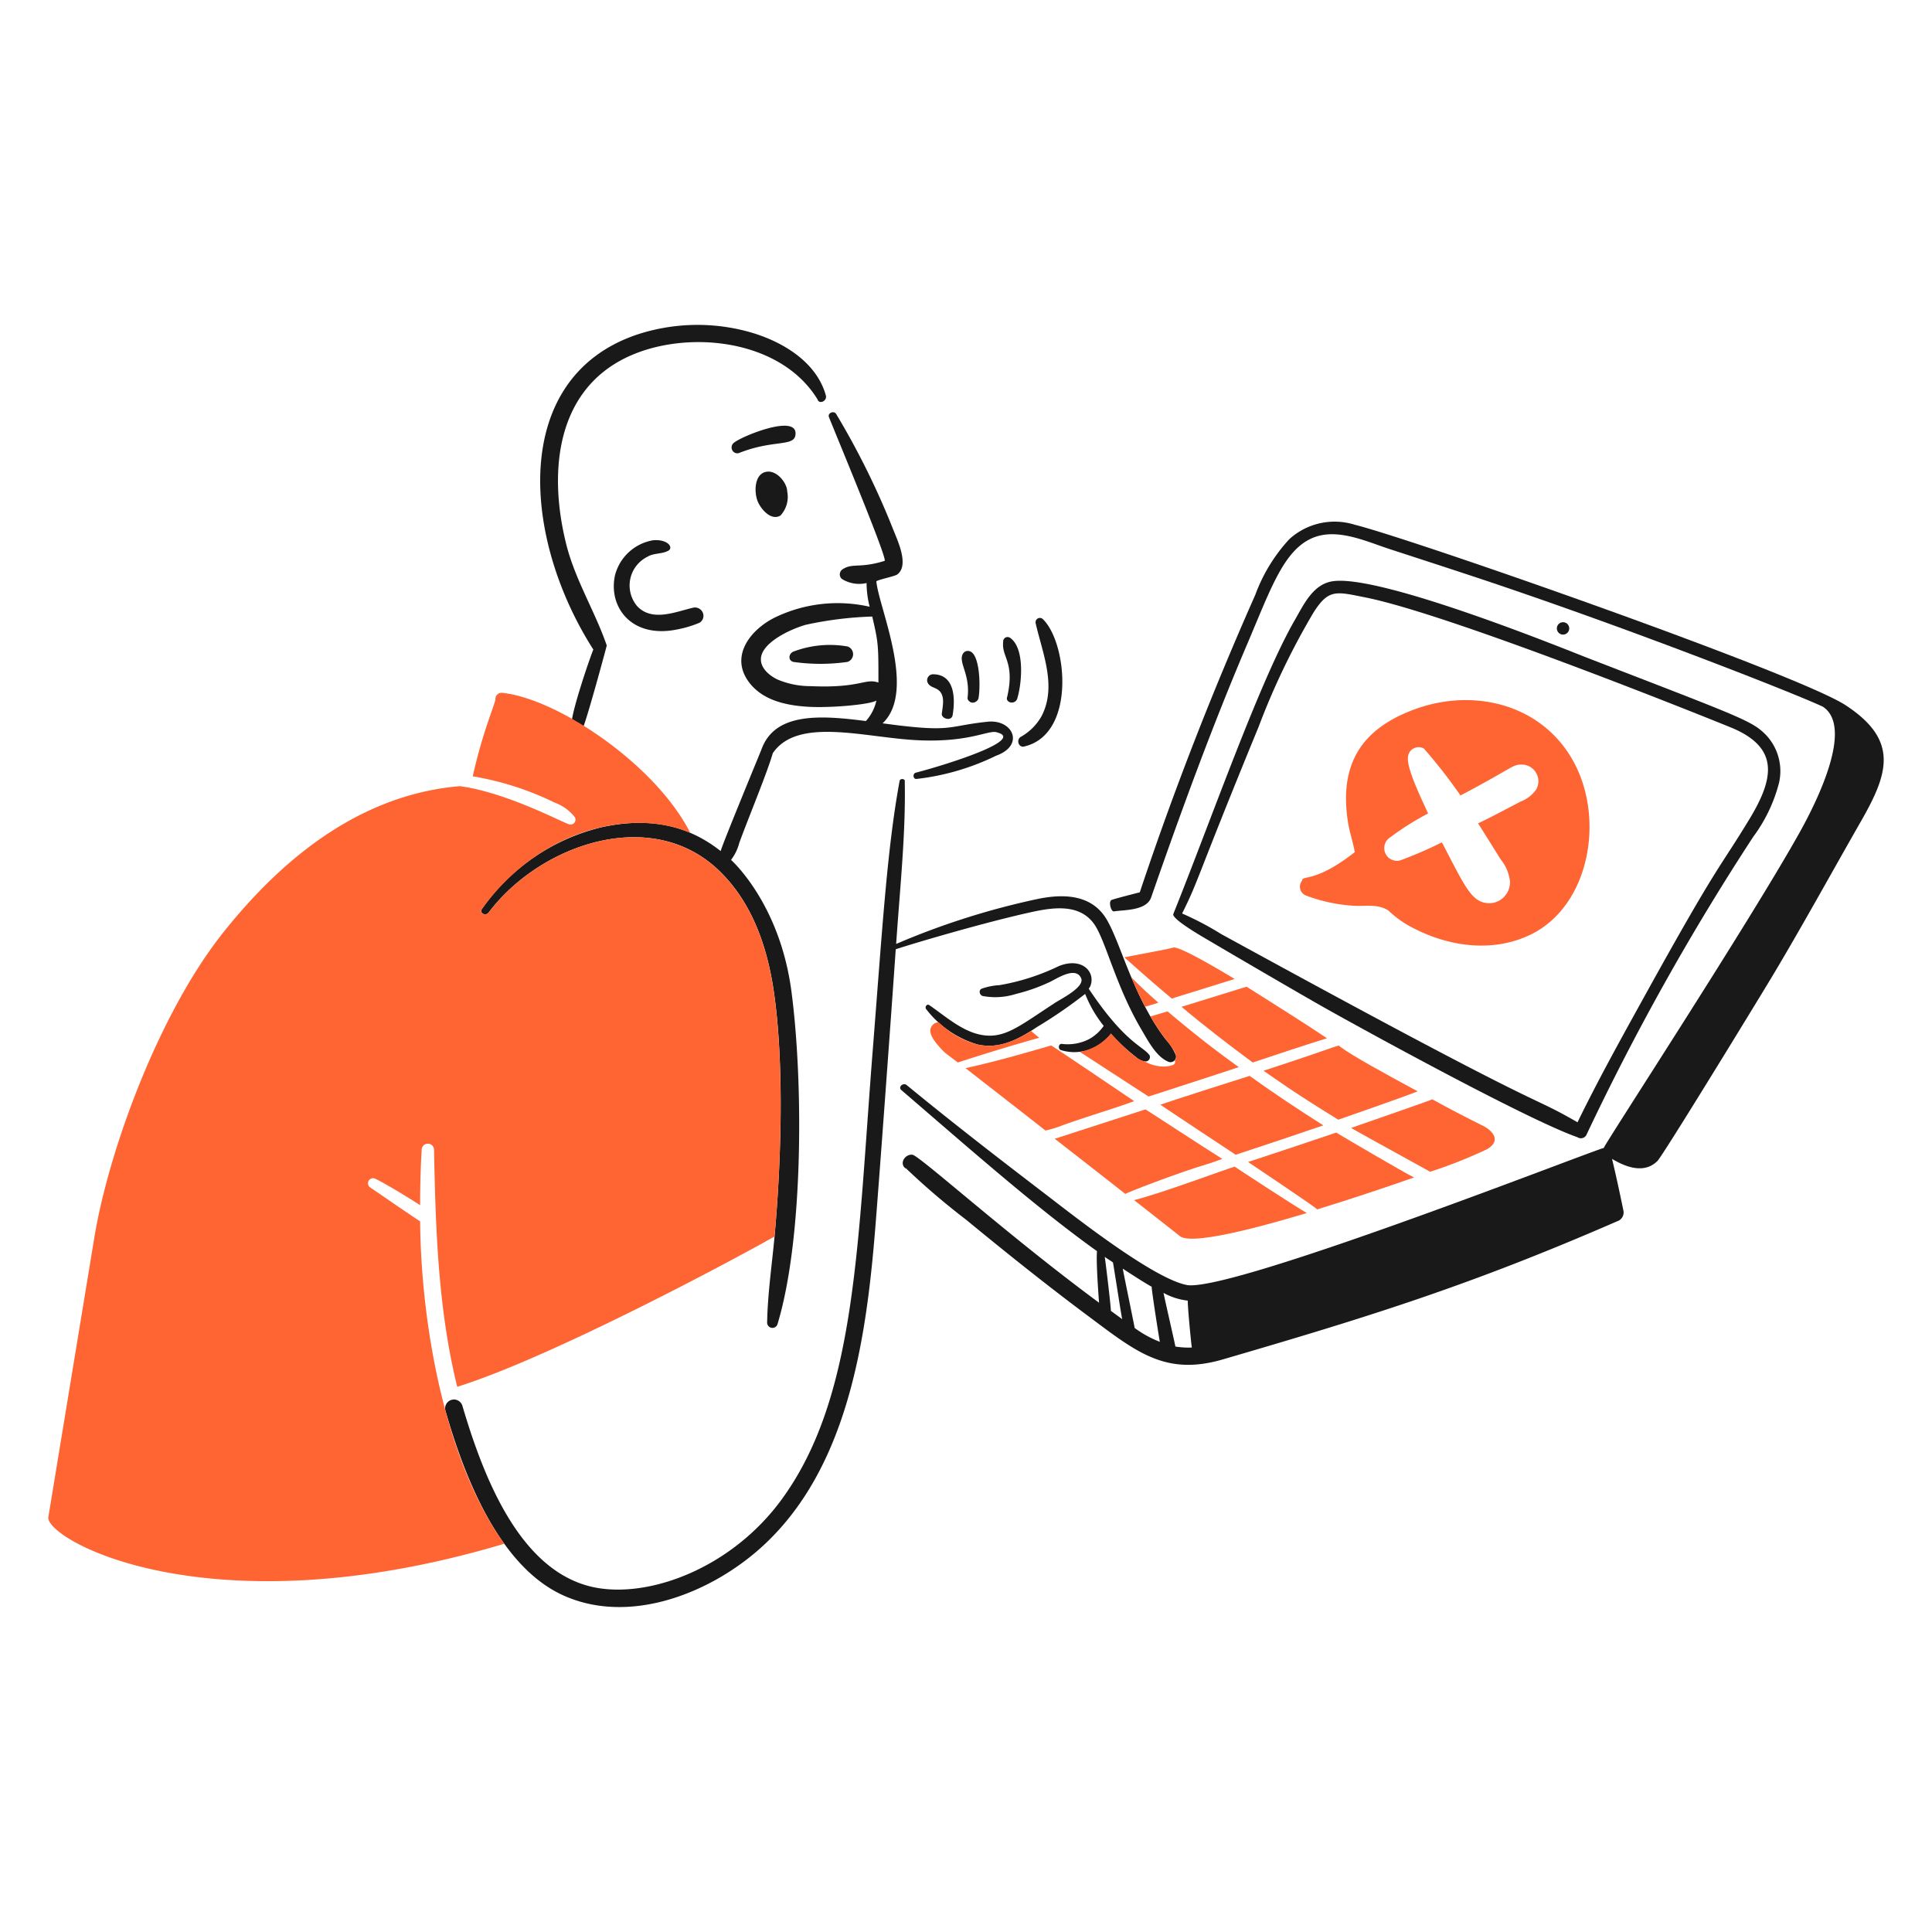
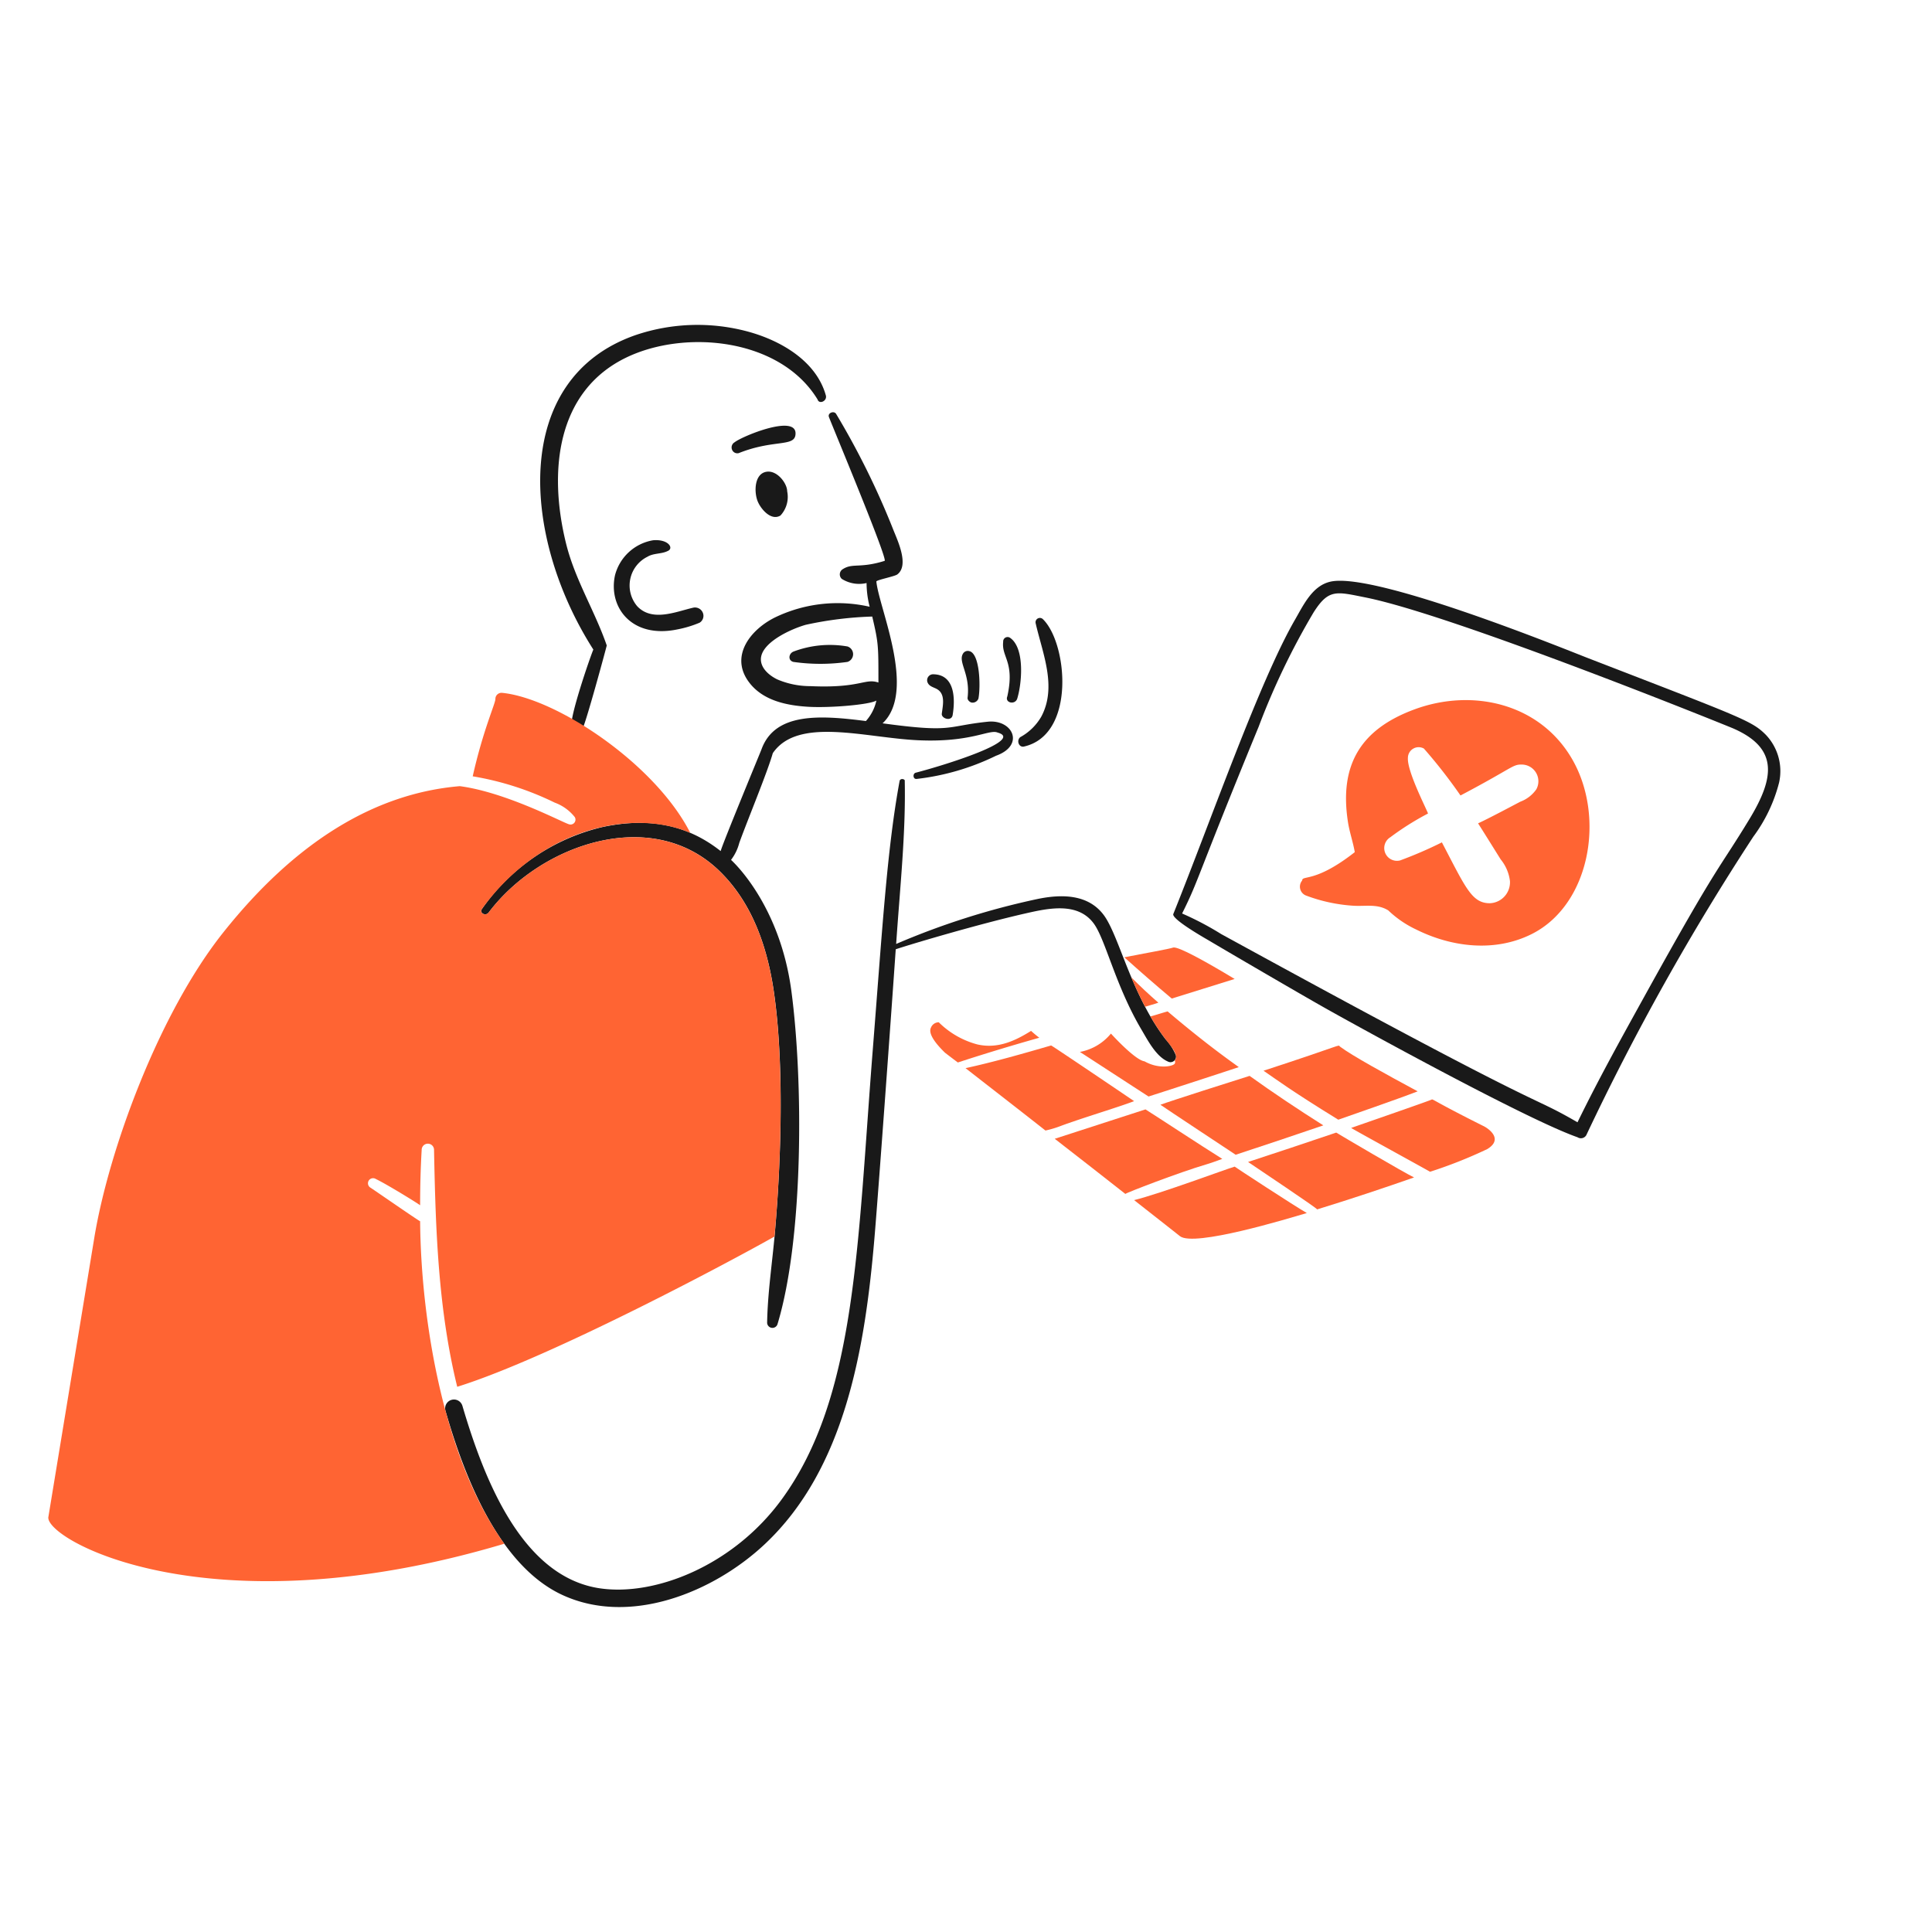
<svg xmlns="http://www.w3.org/2000/svg" viewBox="0 0 400 400" id="No-Email-5--Streamline-Brooklyn" height="400" width="400">
  <desc>No Email 5 Streamline Illustration: https://streamlinehq.com</desc>
  <path d="M170.982 81.862c-2 -7.162 -9.4 -11.4 -16.224 -13.236a40.01 40.01 0 0 0 -23.16 0.748C105.682 78.388 108 111.272 122.844 134.482c-0.96 2.348 -4.908 14.088 -4.482 15.69a1.36 1.36 0 0 0 2.242 0.64c0.546 -0.548 5.04 -17.114 5.016 -17.184 -2.482 -7.18 -6.6 -13.668 -8.432 -21.134 -3.746 -15.2 -1.8 -31.51 12.382 -38.424 12.168 -5.934 31.934 -4.104 39.704 8.644 0.326 1.068 2.034 0.32 1.708 -0.852Z" fill="#191919" stroke-width="2" />
  <path d="M240.252 228.728c1 0.714 14.938 9.922 15.584 10.352 3.308 -1.066 15.37 -5.122 18.144 -6.084 -5.23 -3.308 -10.354 -6.724 -15.262 -10.246 -2.742 0.85 -16.546 5.25 -18.466 5.978Z" fill="#ff6433" stroke-width="2" />
  <path d="M249.644 241.108c1.168 -0.342 2.242 -0.746 3.416 -1.174 -3.948 -2.454 -14.516 -9.4 -15.904 -10.246 -2.988 0.96 -18.144 5.87 -18.784 6.084 5.122 3.948 10.246 8 14.622 11.42 0.106 -0.214 11.176 -4.478 16.65 -6.084Z" fill="#ff6433" stroke-width="2" />
  <path d="M307.068 233.104c-10.358 -5.18 -10.4 -5.632 -10.674 -5.444 -0.64 0.32 -15.8 5.55 -16.65 5.87 0.64 0.428 16.224 8.966 16.33 9.072a95.69 95.69 0 0 0 11.848 -4.696c3.6 -2.182 -0.108 -4.482 -0.854 -4.802Z" fill="#ff6433" stroke-width="2" />
  <path d="M219.652 233.104c4.236 -1.58 11.73 -3.818 15.156 -5.124 -0.2 -0.138 -16.564 -11.218 -17.184 -11.528 -5.87 1.708 -11.846 3.416 -17.718 4.698 3.95 3.094 10.034 7.79 16.544 12.914a21.2 21.2 0 0 0 3.202 -0.96Z" fill="#ff6433" stroke-width="2" />
  <path d="M255.622 241.536c-1.814 0.532 -15.264 5.55 -20.814 6.936 5.338 4.164 8.42 6.636 9.5 7.472 2.924 2.266 22.2 -3.6 26.256 -4.8 -2.454 -1.39 -14.836 -9.502 -14.942 -9.608Z" fill="#ff6433" stroke-width="2" />
-   <path d="M244.628 208.448c4.8 4.056 9.714 7.8 14.73 11.528 5.122 -1.708 10.246 -3.416 15.37 -5.018 -3.63 -2.454 -10.354 -6.724 -16.652 -10.672Z" fill="#ff6433" stroke-width="2" />
  <path d="M242.6 206.74c4.376 -1.388 8.646 -2.668 13.022 -4.056 -6.2 -3.736 -11.634 -6.724 -12.702 -6.51 -0.82 0.306 -6.246 1.248 -10.14 2.028 3.202 2.882 6.512 5.762 9.82 8.538Z" fill="#ff6433" stroke-width="2" />
  <path d="M276.648 234.49c-3.416 1.174 -15.582 5.23 -18.252 6.084 2.028 1.388 14.2 9.5 14.304 9.82 6.936 -2.134 13.982 -4.482 20.066 -6.618 -2.028 -0.96 -15.264 -8.752 -16.118 -9.286Z" fill="#ff6433" stroke-width="2" />
  <path d="M261.6 221.682c2.512 1.712 5.612 4.07 15.478 10.14 2.704 -0.966 11.638 -4.024 16.436 -5.87 -6.724 -3.628 -13.554 -7.364 -16.116 -9.286 -0.424 -0.42 1.216 -0.54 -15.798 5.016Z" fill="#ff6433" stroke-width="2" />
  <path d="M212.074 154.548c10.716 -2.506 8.926 -21.432 3.842 -26.364a0.898 0.898 0 0 0 -1.494 0.854c1.4 6.162 4.472 13.122 1.174 19.318a11.248 11.248 0 0 1 -4.376 4.27c-0.854 0.748 -0.22 2.242 0.854 1.922Z" fill="#191919" stroke-width="2" />
  <path d="M210.58 144.728c0.96 -2.988 1.708 -10.568 -1.494 -12.702a0.914 0.914 0 0 0 -1.388 0.854c-0.378 3.2 2.45 4.134 0.854 11.314 -0.534 1.28 1.494 1.806 2.028 0.534Z" fill="#191919" stroke-width="2" />
  <path d="M202.576 144.62c0.466 -2.44 0.32 -9.37 -1.922 -9.818a1.152 1.152 0 0 0 -1.28 0.532c-1.064 1.774 1.536 4.18 0.96 9.074 -0.108 0.534 0.534 1.066 0.96 1.066a1.282 1.282 0 0 0 1.282 -0.854Z" fill="#191919" stroke-width="2" />
  <path d="M197.238 148.036c0.534 -3.2 0.538 -8.324 -3.948 -8.432a1.238 1.238 0 0 0 -1.282 1.6c0.338 0.954 1.29 1.052 2.028 1.494 1.728 1.034 1.174 3.308 0.96 5.016 -0.196 1.032 2.004 1.766 2.242 0.322Z" fill="#191919" stroke-width="2" />
  <path d="M162.976 101.714c0 -1.6 -2 -4.3 -4.162 -4.056 -2.67 0.3 -2.738 4.254 -1.922 6.19 0.672 1.6 2.776 4.056 4.698 2.882a5.674 5.674 0 0 0 1.386 -5.016Z" fill="#191919" stroke-width="2" />
  <path d="M152.944 93.816c7.102 -2.842 11.4 -1.29 11.74 -3.736 0.648 -4.576 -11 0.214 -12.6 1.494a1.226 1.226 0 0 0 -0.534 1.494 1.176 1.176 0 0 0 1.394 0.748Z" fill="#191919" stroke-width="2" />
  <path d="M164.258 137.042a39.69 39.69 0 0 0 11.2 0 1.68 1.68 0 0 0 0 -3.2 21.312 21.312 0 0 0 -11.2 1.068c-0.968 0.41 -1.176 1.818 0 2.132Z" fill="#191919" stroke-width="2" />
  <path d="M135.226 111.854a9.838 9.838 0 0 0 -7.898 7.258c-1.434 6.6 3.456 13.166 12.914 11.2a22.698 22.698 0 0 0 4.6 -1.388 1.666 1.666 0 0 0 0.64 -2.134 1.752 1.752 0 0 0 -2.028 -0.96c-3.508 0.81 -8.422 2.978 -11.526 -0.32a6.638 6.638 0 0 1 2.134 -10.248c1.266 -0.77 2.882 -0.532 4.162 -1.174 1.36 -0.542 0.196 -2.5 -2.998 -2.234Z" fill="#191919" stroke-width="2" />
  <path d="M204.496 149.424c-8.736 0.904 -7.024 2.348 -21.766 0.332 7.086 -6.682 -0.766 -23.87 -1.288 -29.364 0 -0.32 3.948 -1.068 4.376 -1.494 2.454 -1.922 -0.014 -7.038 -0.854 -9.18a164.156 164.156 0 0 0 -11.848 -24.014c-0.444 -0.738 -1.82 -0.212 -1.494 0.64 0.944 2.462 12.27 29.55 11.528 29.778 -5.136 1.6 -6.6 0.4 -8.646 1.708a1.258 1.258 0 0 0 -0.214 2.028 6.76 6.76 0 0 0 5.124 0.854 20.06 20.06 0 0 0 0.64 4.91 29.85 29.85 0 0 0 -19.212 2.028c-5.334 2.462 -10.076 8.254 -5.55 13.876 2.854 3.544 7.582 4.528 11.954 4.8 4.496 0.282 12.754 -0.416 14.2 -1.28a9.266 9.266 0 0 1 -2.174 4.24c-9.616 -1.25 -18.88 -1.78 -21.628 5.9 -0.114 0.318 -8.326 20.172 -8.432 21.026 -7.212 -5.7 -15.238 -6.92 -24.34 -5.012A42.232 42.232 0 0 0 99.8 188.168c-0.626 0.864 0.746 1.6 1.388 0.748 10.54 -14 33.644 -22.226 47.71 -8.646 6.842 6.6 9.97 15.79 11.314 24.976 2.178 14.884 1.53 35.062 0.214 50.058 -0.544 6.2 -1.496 12.378 -1.6 18.572a1.1 1.1 0 0 0 2.134 0.32c5.468 -18 5.336 -50.708 2.882 -69.058 -2.426 -18.148 -12.38 -27 -12.488 -27.11a9.828 9.828 0 0 0 1.708 -3.522C154.894 169.47 158.838 160 160 155.934c5.22 -7.628 19.166 -3.15 30.2 -2.668 10.91 0.478 14.622 -2.332 16.33 -1.6 5.69 1.552 -10.714 6.702 -16.97 8.324 -0.64 0.214 -0.536 1.37 0.214 1.282a50.4 50.4 0 0 0 16.436 -4.8c6.056 -2.17 3.462 -7.584 -1.714 -7.048ZM167.78 142.058a17.416 17.416 0 0 1 -6.832 -1.386c-1.6 -0.768 -3.414 -2.242 -3.414 -4.164 0 -3.4 6.032 -6.22 9.286 -7.15a74.866 74.866 0 0 1 13.768 -1.708c1.306 5.554 1.28 6.052 1.28 13.662 -2.846 -0.948 -3.668 1.212 -14.088 0.746Z" fill="#191919" stroke-width="2" />
  <path d="M325.64 157.428c-6.6 -11.726 -20.622 -15.04 -32.768 -10.566 -11 4.054 -15.7 11.338 -13.768 23.482 0.306 1.924 1.066 4.162 1.386 6.084 -8.16 6.412 -10.886 4.71 -10.886 5.87a1.97 1.97 0 0 0 0.748 3.096 33.732 33.732 0 0 0 9.926 2.134c2.56 0.136 4.91 -0.428 7.15 0.96a21.584 21.584 0 0 0 5.764 3.95c7.226 3.612 16.2 4.812 23.908 0.96 12.01 -5.998 15.276 -23.998 8.54 -35.97Zm-14.944 20.494a8.758 8.758 0 0 1 1.922 4.482 4.336 4.336 0 0 1 -4.162 4.6c-3.742 0 -5 -3.2 -9.928 -12.6a85.748 85.748 0 0 1 -8.644 3.736 2.634 2.634 0 0 1 -2.028 -4.8 57.474 57.474 0 0 1 7.8 -4.91c-0.338 -1.012 -4.362 -8.762 -4.164 -11.526a2.222 2.222 0 0 1 3.31 -1.922 107.186 107.186 0 0 1 7.578 9.712c10.88 -5.726 10.738 -6.442 12.7 -6.4a3.46 3.46 0 0 1 3 5.124 7 7 0 0 1 -3.31 2.562c-1.058 0.552 -6.83 3.628 -8.752 4.482 1.69 2.656 3.202 5.1 4.678 7.46Z" fill="#ff6433" stroke-width="2" />
-   <path d="M323.612 131.386a1.28 1.28 0 0 0 0 -2.562 1.28 1.28 0 0 0 0 2.562Z" fill="#191919" stroke-width="2" />
  <path d="M250.4 194.786c2.674 1.6 18.898 11.088 24.442 14.2 9.312 5.218 41.664 22.934 51.766 26.47a1.286 1.286 0 0 0 1.814 -0.428 514.186 514.186 0 0 1 34.582 -61.8 32.12 32.12 0 0 0 5.336 -11.2 10.89 10.89 0 0 0 -2.774 -9.926c-2.896 -2.896 -5.038 -3.562 -36.93 -15.904 -4.176 -1.614 -43.622 -17.704 -53.046 -15.8 -3.838 0.778 -5.68 4.8 -7.472 7.898 -7.352 12.744 -17.298 41.282 -25.2 60.946 -0.366 1.1 6.882 5.188 7.482 5.544Zm10.14 -44.188a150.294 150.294 0 0 1 11.42 -23.8c3.136 -4.932 4.686 -4.314 10.78 -3.096 18.24 3.65 74.984 26.624 76.102 27.112 9.278 4.052 8.64 10.05 3.416 18.678 -6.6 10.896 -6.116 8.432 -21.988 37.144 -4.714 8.528 -9.4 16.97 -13.662 25.722 -11.3 -6.53 -2.614 0.012 -73.754 -38.958a62.488 62.488 0 0 0 -8.112 -4.27c3.582 -7.178 2.658 -6.562 15.79 -38.53Z" fill="#191919" stroke-width="2" />
-   <path d="M382.102 146c-10 -6.53 -89.958 -34.48 -101.612 -37.356a13.918 13.918 0 0 0 -13.554 2.988 34.438 34.438 0 0 0 -7.044 11.528c-8.876 20.034 -16.828 40.342 -23.91 61.584 -0.854 0.214 -5.442 1.388 -5.87 1.6 -0.64 0.32 -0.106 2.452 0.534 2.348 2.026 -0.328 6.72 -0.108 7.684 -2.882 6.166 -17.726 12.6 -35.368 19.96 -52.62 4.726 -11.09 7.382 -18.97 13.128 -21.666 5.144 -2.414 11.314 0.532 16.224 2.134 5.55 1.812 11.106 3.612 16.65 5.444 32.172 10.62 67.91 24.72 73.114 27.216 6.334 4.152 -1 19.172 -4.698 25.83 -10.308 18.518 -40.664 64.98 -40.664 65.534 -1.05 0 -75.988 29.52 -86.134 28.4 -6.91 -1.152 -23.688 -14.426 -29.246 -18.678 -9.732 -7.448 -19.476 -14.962 -28.924 -22.734 -0.76 -0.626 -1.922 0.426 -1.068 1.066 14.934 12.856 28.238 24.578 40.452 33.302 -0.214 2.242 0.32 9.286 0.426 10.674 -18.636 -13.72 -37.166 -30.446 -38.636 -30.634s-2.776 1.708 -1.496 2.776c0.214 0.212 0.108 0 0 -0.108a150.482 150.482 0 0 0 12.6 10.78c8.316 6.842 16.67 13.53 25.296 19.96 9.888 7.372 15.922 12.448 27.856 8.966 30.542 -8.91 51.24 -15.364 81.652 -28.6a1.904 1.904 0 0 0 1.282 -2.242c-0.728 -3.526 -1.496 -7.152 -2.348 -10.674 3.154 1.894 6.8 3.028 9.4 0.428 1.222 -1.224 22.07 -35.374 24.014 -38.638 6.298 -10.568 12.158 -21.258 18.252 -31.914 5.59 -9.798 7.706 -16.602 -3.32 -23.812Zm-151.67 115.38c0.822 4.932 1.786 11.468 1.922 11.74 -0.748 -0.534 -1.6 -1.174 -2.348 -1.708 -0.108 -1.92 -1.174 -10.672 -1.282 -11.2 0.534 0.428 1.174 0.748 1.708 1.176Zm4.484 13.554c0 -0.212 -2.456 -12.06 -2.456 -12.274 0.962 0.642 4.91 3.2 5.978 3.736 0 0.854 1.6 11.1 1.708 11.42a22.44 22.44 0 0 1 -5.23 -2.874Zm8.432 3.844c0 -0.214 -2.136 -9.5 -2.456 -11.1a13.4 13.4 0 0 0 5.018 1.6c0 1.708 0.746 9.286 0.852 9.712a16.678 16.678 0 0 1 -3.414 -0.204Z" fill="#191919" stroke-width="2" />
  <path d="M243.454 218.48a11.282 11.282 0 0 0 -2.134 -3.308c-7.18 -9.4 -9.6 -21.424 -12.8 -25.722 -3.282 -4.4 -8.85 -4.336 -13.77 -3.31a156.986 156.986 0 0 0 -29.212 9.296c0.84 -12.2 2 -22.962 1.782 -33.738 0.106 -0.426 -0.95 -0.638 -1.068 0 -2.588 14.03 -3.566 30.498 -5.55 55.6 -3.218 40.75 -3.4 72.016 -18.892 93.18 -10.032 13.708 -26.272 20.074 -37.676 18.358 -15.974 -2.4 -23.828 -22.268 -28.4 -37.784a1.826 1.826 0 0 0 -3.522 0.96c3.952 13.83 11.112 32.154 24.228 38.212 14.092 6.506 31.4 -0.632 41.948 -10.568 16.538 -15.564 20.678 -40.356 22.626 -62.972 0.79 -9.16 3.502 -46.6 4.44 -60.15 4.164 -1.368 17.696 -5.336 26.834 -7.412 4.696 -1.068 10.884 -2.454 14.2 2.134 2.414 3.344 4.484 12.862 9.818 21.88 1.268 2.142 3 5.55 5.444 6.618a1.154 1.154 0 0 0 1.704 -1.274Z" fill="#191919" stroke-width="2" />
-   <path d="M225.416 204.712c0.106 -0.214 0.214 -0.32 0.32 -0.534 1.18 -2.95 -1.716 -6.08 -6.51 -4.162a45.944 45.944 0 0 1 -12.274 3.948 13.054 13.054 0 0 0 -3.736 0.748c-0.646 0.308 -0.424 1.27 0.212 1.494a14.14 14.14 0 0 0 6.938 -0.426 37.156 37.156 0 0 0 6.724 -2.348c1.496 -0.642 5.508 -3.502 6.726 -0.962 0.928 1.938 -4.484 4.484 -5.658 5.338 -6.224 4.044 -9.35 6.616 -13.234 6.616 -4.8 0 -8.752 -3.734 -12.488 -6.296 -0.534 -0.428 -1.068 0.426 -0.642 0.854a20.888 20.888 0 0 0 10.568 7.258c4.698 1.062 8.654 -1.162 12.38 -3.63a98.882 98.882 0 0 0 9.928 -6.83 25.258 25.258 0 0 0 3.842 6.616 8.89 8.89 0 0 1 -3.096 2.776 9.67 9.67 0 0 1 -5.55 0.96c-0.748 -0.094 -0.854 1.068 -0.214 1.282a9.332 9.332 0 0 0 9.5 -2.456A3.862 3.862 0 0 0 230 214a38 38 0 0 0 5.122 4.8 3.294 3.294 0 0 0 2.136 0.962 0.918 0.918 0 0 0 0.746 -1.282c-1.35 -1.898 -5.08 -2.506 -12.588 -13.768Z" fill="#191919" stroke-width="2" />
  <path d="M86.982 252.85c-0.64 -0.322 -8.4 -5.702 -10.246 -6.938a1.054 1.054 0 1 1 1.068 -1.816c2.306 1.096 8.914 5.18 9.178 5.444 0 -3.842 0.098 -7.686 0.32 -11.42a1.282 1.282 0 1 1 2.562 0c0.32 16.446 0.854 32.98 4.8 49 19.664 -6.138 58.038 -26.762 65.684 -31.108 1.384 -15.014 2.036 -35.8 -0.15 -50.756 -1.344 -9.186 -4.472 -18.37 -11.314 -24.976 -14.066 -13.58 -37.17 -5.356 -47.71 8.646 -0.642 0.852 -2.014 0.116 -1.388 -0.748 12.06 -16.64 31.036 -20.9 43.126 -15.738 -7.226 -14.262 -27.692 -27.886 -38.96 -28.994a1.264 1.264 0 0 0 -1.386 1.282c0 0.926 -2.544 6.416 -4.696 16a61.532 61.532 0 0 1 16.97 5.444 9.414 9.414 0 0 1 4.16 2.998 1.016 1.016 0 0 1 -1.174 1.494c-1.126 -0.262 -13 -6.632 -22.628 -7.898 -17.718 1.494 -34.144 11.642 -48.99 30.312 -13.332 16.764 -23.696 45.042 -26.684 63.186L10.028 314c-1.124 4.494 32.81 24 94.378 5.616 -12.354 -17.17 -17.252 -45.688 -17.424 -66.766Z" fill="#ff6433" stroke-width="2" />
  <path d="M241.746 209.4c-1.15 0.314 -2.4 0.728 -3.554 1.046a44.492 44.492 0 0 0 3.128 4.718c0.906 1.188 2.91 3.356 1.902 4.364a0.844 0.844 0 0 1 0.018 0.652c-0.286 0.574 -3.29 1.254 -6.284 -0.446 -1.74 -0.218 -5.78 -4.458 -6.95 -5.744a10.87 10.87 0 0 1 -6.422 3.8c1.744 1.126 10.964 7.132 14.214 9.23 2.348 -0.748 14.836 -4.8 18.678 -6.084 -1.158 -0.868 -6.394 -4.456 -14.73 -11.536Z" fill="#ff6433" stroke-width="2" />
  <path d="M202.362 216.24a17.784 17.784 0 0 1 -8 -4.588 1.75 1.75 0 0 0 -1.6 1.066c-0.214 0.426 -0.748 1.706 2.882 5.23 0 0 0.96 0.746 2.668 2.028 5.55 -1.816 11.2 -3.524 16.864 -5.124 -0.58 -0.434 -1.158 -0.918 -1.704 -1.418 -3.362 2.104 -6.944 3.748 -11.11 2.806Z" fill="#ff6433" stroke-width="2" />
  <path d="M237.078 208.438c0.952 -0.314 1.902 -0.528 2.748 -0.844q-2.896 -2.516 -5.588 -5.23c0.834 1.978 1.762 4.036 2.84 6.074Z" fill="#ff6433" stroke-width="2" />
</svg>